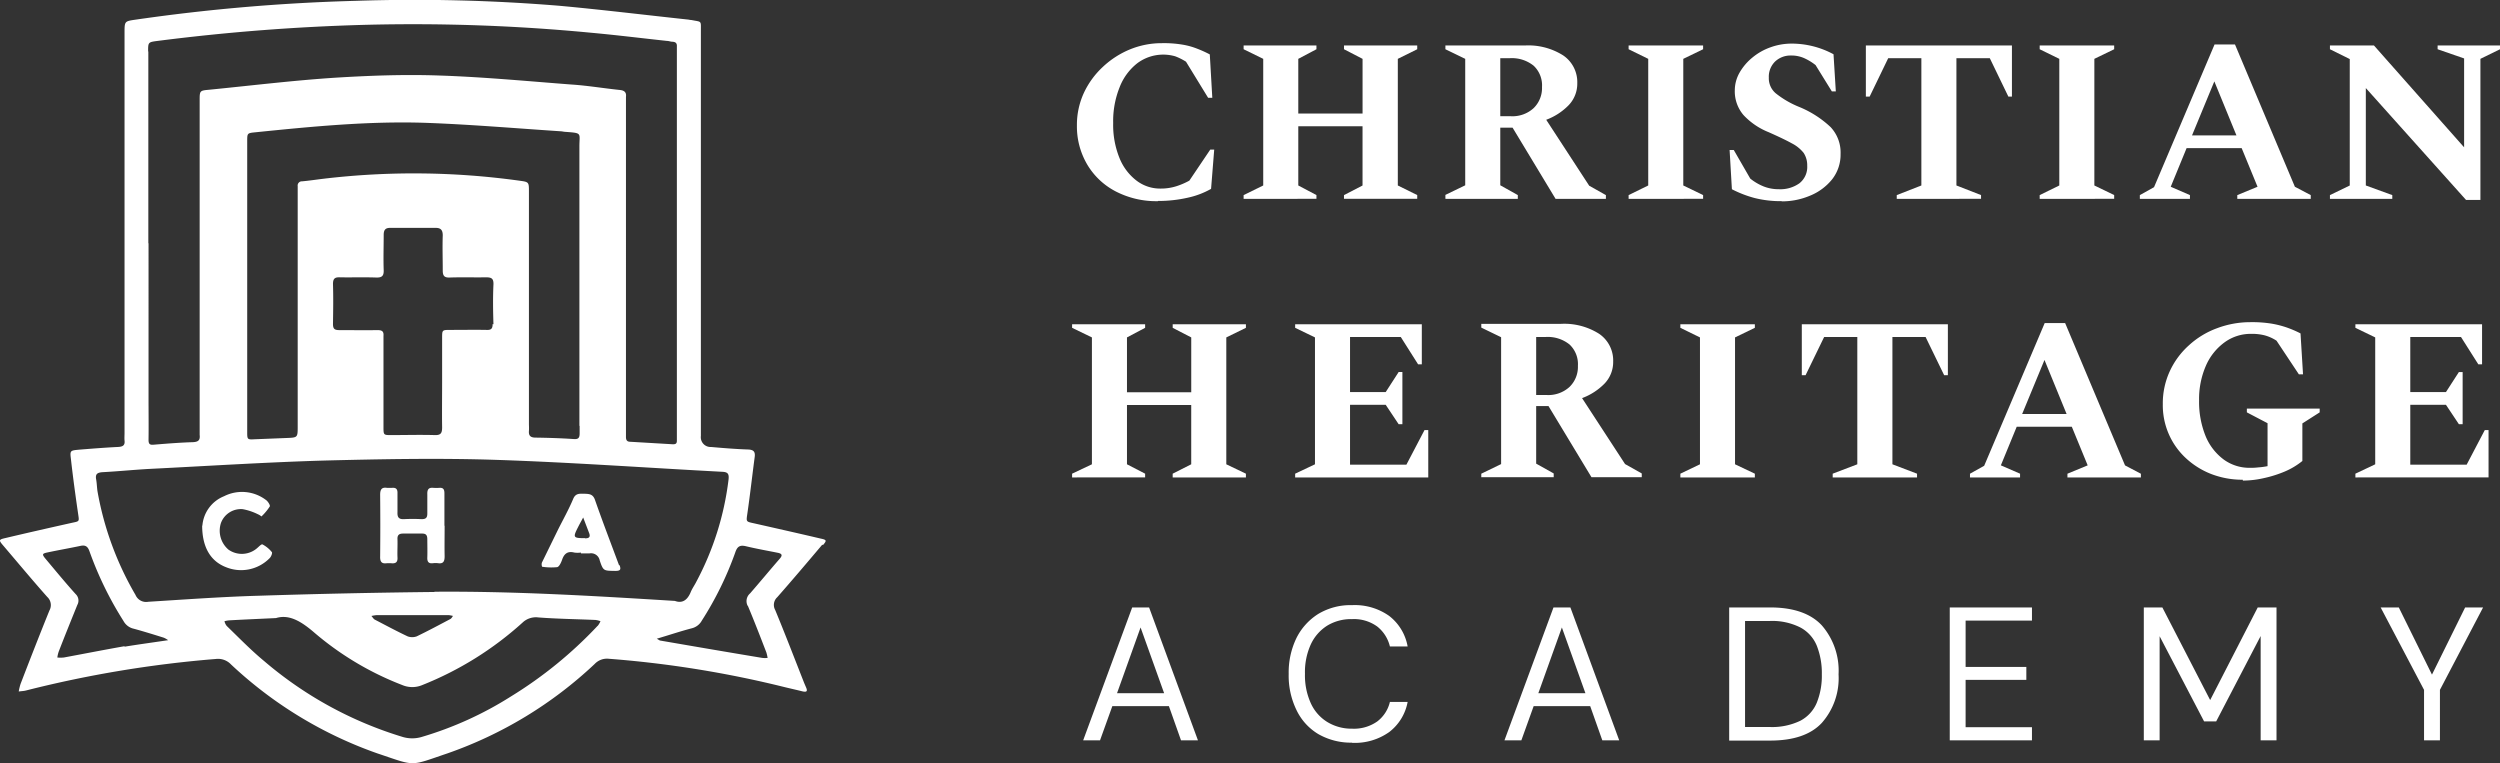
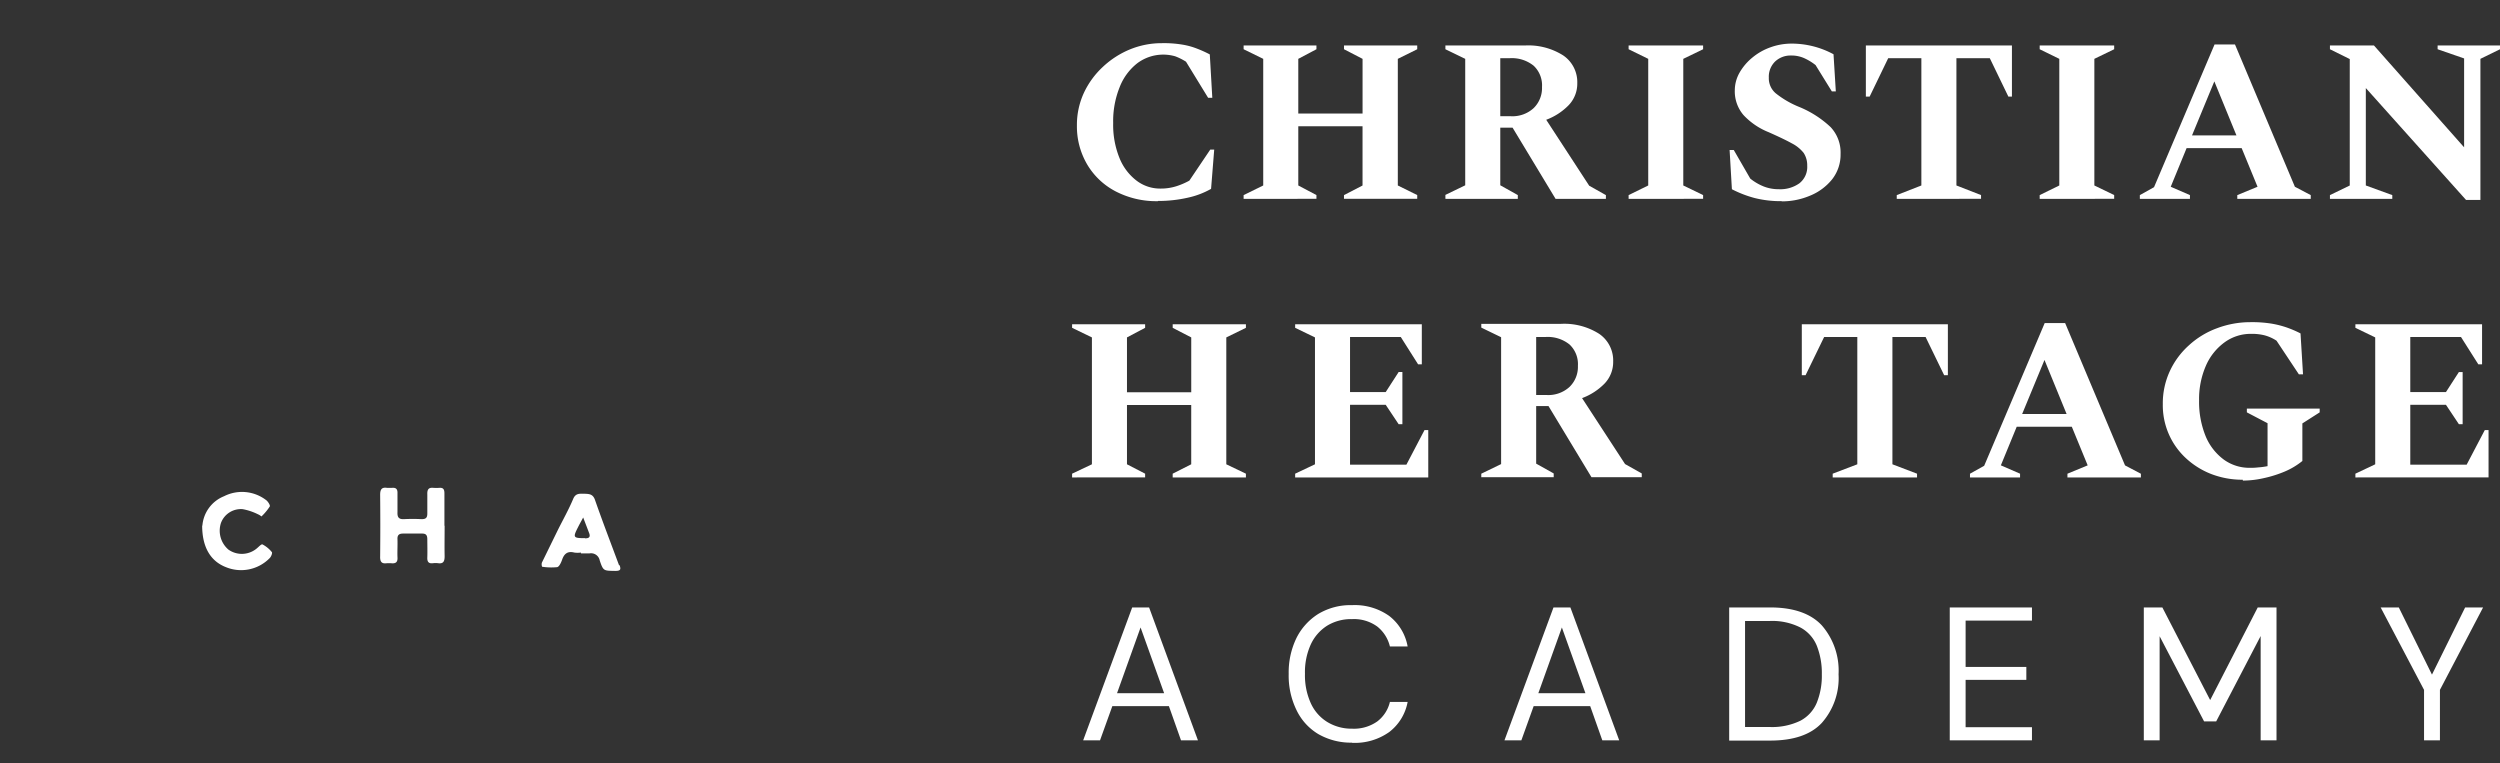
<svg xmlns="http://www.w3.org/2000/svg" width="350.4" height="106.971" viewBox="0 0 350.4 106.971">
  <rect x="0" y="0" width="350.4" height="106.971" fill="#333333" stroke="none" />
  <g>
    <path d="M62.987,24.21a12.353,12.353,0,0,1-6-1.4A9.972,9.972,0,0,1,53.014,19a10.51,10.51,0,0,1-1.4-5.411,10.685,10.685,0,0,1,.965-4.533A11.764,11.764,0,0,1,55.237,5.4a12.483,12.483,0,0,1,3.8-2.457,11.731,11.731,0,0,1,4.475-.877,15.8,15.8,0,0,1,2.866.2,9.934,9.934,0,0,1,2.047.556,16.514,16.514,0,0,1,1.813.819l.351,6.083h-.585l-3.1-5.06a8.17,8.17,0,0,0-1.521-.76,6.073,6.073,0,0,0-5.294.965,7.87,7.87,0,0,0-2.486,3.363,12.765,12.765,0,0,0-.907,5.03,12.352,12.352,0,0,0,.877,4.884,7.492,7.492,0,0,0,2.4,3.188,5.431,5.431,0,0,0,3.393,1.111,7.155,7.155,0,0,0,2.164-.322,10.284,10.284,0,0,0,1.843-.79L70.3,16.986h.556l-.439,5.5A11.531,11.531,0,0,1,67.2,23.713a18.554,18.554,0,0,1-4.212.468" transform="translate(99.327 3.985)" fill="#fff" />
    <path d="M59.6,23.676V23.15L62.349,21.8V4.052L59.6,2.706V2.18H69.807v.526L67.263,4.052v7.663h9.008V4.052l-2.6-1.345V2.18H83.933v.526l-2.72,1.345V21.8l2.72,1.345v.526H73.668V23.15l2.6-1.345V13.5H67.263V21.8l2.544,1.345v.526Z" transform="translate(114.705 4.196)" fill="#fff" />
    <path d="M78.278,3.964H76.962v8.131h1.492a4.387,4.387,0,0,0,3.188-1.141A3.922,3.922,0,0,0,82.811,8a3.774,3.774,0,0,0-1.17-2.983,4.861,4.861,0,0,0-3.393-1.053M69.27,23.647v-.526l2.778-1.345V4.052L69.27,2.706V2.18H80.413a9.111,9.111,0,0,1,5.381,1.4,4.52,4.52,0,0,1,1.96,3.89,4.358,4.358,0,0,1-1.2,3.071A8.57,8.57,0,0,1,83.4,12.592l6.025,9.242,2.34,1.316v.526H84.712L78.687,13.7H76.962v8.072l2.457,1.375v.526H69.3Z" transform="translate(133.317 4.196)" fill="#fff" />
    <path d="M78.05,23.676V23.15L80.8,21.8V4.052L78.05,2.706V2.18H88.491v.526L85.713,4.052V21.8l2.778,1.345v.526Z" transform="translate(150.216 4.196)" fill="#fff" />
    <path d="M90.2,24.171a14.928,14.928,0,0,1-3.8-.439A15.617,15.617,0,0,1,83.212,22.5l-.322-5.5h.585l2.311,4.007a7.354,7.354,0,0,0,1.9,1.111,5.715,5.715,0,0,0,2.106.38,4.626,4.626,0,0,0,2.866-.819,2.9,2.9,0,0,0,1.111-2.457,3.16,3.16,0,0,0-.5-1.813,5.063,5.063,0,0,0-1.667-1.345c-.79-.439-1.843-.936-3.217-1.55a9.755,9.755,0,0,1-3.539-2.4,5.113,5.113,0,0,1-1.228-3.48,5.036,5.036,0,0,1,.673-2.486A7.605,7.605,0,0,1,86.078,4.05a8.256,8.256,0,0,1,2.515-1.433A8.687,8.687,0,0,1,91.43,2.09a12.318,12.318,0,0,1,6.025,1.492l.322,5.206h-.556L94.94,5.1A7.667,7.667,0,0,0,93.3,4.108a4.457,4.457,0,0,0-1.813-.351,3.142,3.142,0,0,0-2.223.848,2.974,2.974,0,0,0-.877,2.252,2.757,2.757,0,0,0,.965,2.194,13.144,13.144,0,0,0,3.334,1.93,14.361,14.361,0,0,1,4.358,2.808,5.191,5.191,0,0,1,1.4,3.773,5.592,5.592,0,0,1-1.2,3.568,7.668,7.668,0,0,1-3.1,2.281,10.124,10.124,0,0,1-3.948.79" transform="translate(159.531 4.023)" fill="#fff" />
    <path d="M93.749,23.676V23.15L97.2,21.8V3.964h-4.65l-2.6,5.381H89.42V2.18h20.473V9.345h-.5l-2.6-5.381h-4.68V21.8l3.451,1.345v.526Z" transform="translate(172.099 4.196)" fill="#fff" />
    <path d="M97.75,23.676V23.15L100.5,21.8V4.052L97.75,2.706V2.18h10.441v.526l-2.778,1.345V21.8l2.778,1.345v.526Z" transform="translate(188.132 4.196)" fill="#fff" />
    <path d="M109.881,14.882h6.23l-3.1-7.575Zm-7.312,8.891v-.526l1.989-1.111,8.482-20h2.866L124.3,22.076l2.223,1.17v.526H116.228v-.526l2.837-1.17-2.223-5.411h-7.721L106.9,22.076l2.691,1.17v.526H102.54Z" transform="translate(197.351 4.1)" fill="#fff" />
    <path d="M111.66,23.676V23.15l2.778-1.345V4.081L111.66,2.706V2.18h6.171l12.635,14.272V3.993l-3.714-1.287V2.18H135.5v.526l-2.749,1.345V23.823h-2.018L116.69,8.146V21.8L120.4,23.15v.526Z" transform="translate(214.904 4.196)" fill="#fff" />
    <path d="M51.38,37.007v-.526l2.778-1.316V17.383L51.38,16.037v-.5H61.616v.5l-2.544,1.345v7.692H68.08V17.383l-2.6-1.345v-.5H75.743v.5l-2.749,1.345V35.165l2.749,1.316v.526H65.477v-.526l2.6-1.316V26.858H59.072v8.306l2.544,1.316v.526Z" transform="translate(98.885 29.91)" fill="#fff" />
    <path d="M62.07,37.007v-.526l2.778-1.316V17.383L62.07,16.037v-.5H79.823v5.615H79.3l-2.427-3.831H69.762v7.721h5l1.813-2.808H77.1v7.312h-.526l-1.813-2.72h-5v8.394h7.9L80.2,30.368h.526v6.639Z" transform="translate(119.459 29.91)" fill="#fff" />
    <path d="M80,17.363H78.682v8.131h1.492a4.387,4.387,0,0,0,3.188-1.141,3.922,3.922,0,0,0,1.17-2.954,3.774,3.774,0,0,0-1.17-2.983,4.861,4.861,0,0,0-3.393-1.053M70.99,37.046v-.526l2.778-1.345V17.392L70.99,16.046V15.52H82.133a9.111,9.111,0,0,1,5.381,1.4,4.52,4.52,0,0,1,1.96,3.89,4.358,4.358,0,0,1-1.2,3.071,8.571,8.571,0,0,1-3.159,2.047l6.025,9.242,2.34,1.316v.526H86.432l-6.025-9.973H78.682v8.072l2.457,1.375v.526H71.019Z" transform="translate(136.628 29.872)" fill="#fff" />
-     <path d="M80.53,37.007v-.526l2.749-1.316V17.383L80.53,16.037v-.5H90.971v.5l-2.778,1.345V35.165l2.778,1.316v.526Z" transform="translate(154.989 29.91)" fill="#fff" />
    <path d="M90.679,37.007v-.526l3.451-1.316V17.324h-4.65l-2.6,5.352H86.35V15.54h20.473v7.136H106.3l-2.6-5.352h-4.65V35.165l3.451,1.316v.526Z" transform="translate(166.191 29.91)" fill="#fff" />
    <path d="M101.741,28.232h6.23l-3.1-7.575Zm-7.312,8.891V36.6l1.989-1.111,8.482-20h2.866l8.394,19.946,2.223,1.17v.526H108.088V36.6l2.837-1.17L108.7,30.016h-7.721l-2.223,5.411,2.691,1.17v.526H94.4Z" transform="translate(181.684 29.795)" fill="#fff" />
    <path d="M114.852,37.521a12.16,12.16,0,0,1-4.387-.79,11.147,11.147,0,0,1-3.568-2.223,10.09,10.09,0,0,1-3.246-7.575,10.761,10.761,0,0,1,.965-4.592,11.093,11.093,0,0,1,2.691-3.656,11.829,11.829,0,0,1,3.948-2.4,13.227,13.227,0,0,1,4.65-.848,17.307,17.307,0,0,1,2.954.2,13.311,13.311,0,0,1,2.194.556,15.514,15.514,0,0,1,1.9.819l.351,5.732h-.585l-3.129-4.709a5.739,5.739,0,0,0-1.7-.76,7.257,7.257,0,0,0-1.843-.2,6.23,6.23,0,0,0-3.714,1.17,7.986,7.986,0,0,0-2.632,3.276,11.69,11.69,0,0,0-.965,4.913,12.756,12.756,0,0,0,.936,5.03,7.767,7.767,0,0,0,2.544,3.246,6.116,6.116,0,0,0,3.6,1.141,8.643,8.643,0,0,0,1.2-.058,10.146,10.146,0,0,0,1.316-.175V29.6l-2.9-1.521v-.526h10.207v.526l-2.427,1.55v5.264a10.286,10.286,0,0,1-2.427,1.462,16.551,16.551,0,0,1-2.954.936,13.318,13.318,0,0,1-2.954.351" transform="translate(199.488 29.718)" fill="#fff" />
    <path d="M112.88,37.007v-.526l2.778-1.316V17.383l-2.778-1.345v-.5h17.753v5.615h-.526l-2.427-3.831h-7.107v7.721h5l1.813-2.808h.526v7.312h-.526l-1.813-2.72h-5v8.394h7.9l2.544-4.855h.526v6.639Z" transform="translate(217.252 29.91)" fill="#fff" />
    <path d="M56.648,41.13h6.61l-3.3-9.213-3.3,9.213ZM51.91,47.74l6.873-18.63h2.369L68,47.74H65.627l-1.7-4.8H56l-1.726,4.8h-2.34Z" transform="translate(99.905 56.028)" fill="#fff" />
    <path d="M70.651,48.274a9.2,9.2,0,0,1-4.738-1.2,7.866,7.866,0,0,1-3.071-3.393,10.984,10.984,0,0,1-1.082-5.03,11.069,11.069,0,0,1,1.082-5.03,8.41,8.41,0,0,1,3.071-3.393A8.79,8.79,0,0,1,70.651,29a8.337,8.337,0,0,1,5.206,1.521,6.94,6.94,0,0,1,2.574,4.27H75.945a5.075,5.075,0,0,0-1.755-2.778,5.542,5.542,0,0,0-3.539-1.053,6.433,6.433,0,0,0-3.48.907A6.164,6.164,0,0,0,64.86,34.5a9.346,9.346,0,0,0-.819,4.124,9.433,9.433,0,0,0,.819,4.124,5.979,5.979,0,0,0,2.311,2.632,6.519,6.519,0,0,0,3.48.936A5.656,5.656,0,0,0,74.19,45.29a4.825,4.825,0,0,0,1.755-2.72h2.486a6.881,6.881,0,0,1-2.574,4.212A8.337,8.337,0,0,1,70.651,48.3" transform="translate(118.863 55.816)" fill="#fff" />
    <path d="M76.838,41.13h6.61l-3.3-9.213-3.3,9.213ZM72.1,47.74l6.873-18.63h2.369l6.844,18.63H85.817l-1.7-4.8H76.195l-1.726,4.8h-2.34Z" transform="translate(138.764 56.028)" fill="#fff" />
    <path d="M85.093,45.868h3.422a9.092,9.092,0,0,0,4.329-.877,5.021,5.021,0,0,0,2.311-2.544,10.133,10.133,0,0,0,.7-3.948,10.44,10.44,0,0,0-.7-4.007,5.082,5.082,0,0,0-2.311-2.574,8.737,8.737,0,0,0-4.329-.907H85.093V45.927ZM82.87,47.74V29.11H88.6c3.276,0,5.7.848,7.253,2.515A9.69,9.69,0,0,1,98.2,38.5a9.464,9.464,0,0,1-2.34,6.785c-1.55,1.667-3.978,2.486-7.253,2.486H82.87Z" transform="translate(159.493 56.028)" fill="#fff" />
    <path d="M93.44,47.74V29.11h11.523v1.843h-9.3v6.493h8.511v1.813H95.663V45.9h9.3V47.74Z" transform="translate(179.837 56.028)" fill="#fff" />
    <path d="M102.74,47.74V29.11h2.6l6.7,12.986,6.668-12.986h2.632V47.74h-2.223V33.117l-6.23,11.962h-1.7l-6.23-11.933V47.74Z" transform="translate(197.736 56.028)" fill="#fff" />
    <path d="M120.173,47.74V40.662L114.09,29.11h2.544l4.65,9.417,4.65-9.417h2.515L122.4,40.662V47.74Z" transform="translate(219.581 56.028)" fill="#fff" />
-     <path d="M104.817,84.9c.907,2.164,1.755,4.358,2.6,6.551a5.792,5.792,0,0,1,.175.76,3.306,3.306,0,0,1-.76,0c-4.767-.79-9.534-1.609-14.272-2.427-.088,0-.146-.058-.5-.263,1.784-.526,3.334-1.053,4.913-1.462a2.2,2.2,0,0,0,1.4-1.082,46.515,46.515,0,0,0,4.679-9.534c.292-.877.673-1.082,1.521-.877,1.462.351,2.954.614,4.416.907.585.117.76.322.292.848-1.4,1.609-2.749,3.246-4.153,4.855a1.424,1.424,0,0,0-.322,1.755m-43.9-1.96c-8.189.088-16.407.263-24.6.526-5.177.146-10.353.526-15.53.848a1.615,1.615,0,0,1-1.784-.965,43.8,43.8,0,0,1-5.323-14.506c-.088-.556-.088-1.141-.2-1.726-.117-.731.2-.907.877-.965,2.252-.117,4.5-.351,6.756-.468,8.189-.409,16.378-.936,24.567-1.17,7.984-.2,15.969-.351,23.924-.088,10.529.351,21.058,1.111,31.587,1.667.819.029,1.024.263.936,1.082a40.8,40.8,0,0,1-4.533,14.36c-.234.468-.556.907-.76,1.4-.439,1.082-1.141,1.667-2.223,1.258-11.319-.7-22.491-1.375-33.722-1.287m-8.8,3.393a6.335,6.335,0,0,1,.731-.117H62.877a4.541,4.541,0,0,1,.614.117c-.117.146-.2.351-.38.439-1.55.819-3.129,1.667-4.709,2.427a1.857,1.857,0,0,1-1.258,0c-1.55-.731-3.071-1.55-4.592-2.34-.2-.088-.322-.351-.5-.526m31.7,1.4a58.891,58.891,0,0,1-12.137,9.885A49.51,49.51,0,0,1,59.075,103.3a4.636,4.636,0,0,1-2.6,0A53.842,53.842,0,0,1,37.023,92.654c-1.843-1.521-3.51-3.246-5.235-4.913a1.6,1.6,0,0,1-.322-.673,4.54,4.54,0,0,1,.614-.117c2.047-.117,4.065-.2,6.61-.322,1.813-.556,3.48.439,5.206,1.9a42.375,42.375,0,0,0,12.488,7.487,3.6,3.6,0,0,0,2.808,0A46.616,46.616,0,0,0,73.23,87.273a2.726,2.726,0,0,1,2.252-.731c2.661.2,5.323.234,7.984.351a3.085,3.085,0,0,1,.7.175,2.866,2.866,0,0,1-.38.643M17.428,90.578c-2.837.5-5.645,1.053-8.482,1.579a4.693,4.693,0,0,1-.907,0,3.994,3.994,0,0,1,.2-.848c.848-2.194,1.726-4.358,2.6-6.522a1.249,1.249,0,0,0-.234-1.521C9.18,81.687,7.835,80.049,6.46,78.411c-.614-.731-.585-.819.263-.994,1.521-.322,3.042-.585,4.562-.907.7-.146,1.024.088,1.258.76a48.712,48.712,0,0,0,4.767,9.768,2.162,2.162,0,0,0,1.433,1.082c1.4.38,2.808.819,4.212,1.258a3.036,3.036,0,0,1,.614.351c-2.164.322-4.124.585-6.083.907M69.048,45.421c0,.643-.2.848-.848.819-1.7-.029-3.363,0-5.06,0-1.17,0-1.17,0-1.17,1.141v6.259c0,2.077-.029,4.182,0,6.259,0,.79-.175,1.111-1.024,1.082-2.047-.058-4.095,0-6.113,0-1.053,0-1.082,0-1.082-1.111V47.088c.058-.673-.234-.819-.848-.819-1.784.029-3.539,0-5.323,0-.7,0-.907-.175-.907-.877.029-1.872.058-3.744,0-5.586,0-.79.292-.965.994-.936,1.7.029,3.363-.029,5.06.029.848.029,1.082-.263,1.053-1.053-.058-1.638,0-3.276,0-4.913,0-.7.234-.994.907-.994h6.376c.7,0,.994.292.994,1.053-.058,1.638,0,3.276,0,4.913,0,.731.2,1.024.965.994,1.7-.058,3.363,0,5.06-.029.76,0,1.111.117,1.082.994-.088,1.872-.058,3.744,0,5.586M81.244,59.693v1.053c0,.614-.175.848-.848.79-1.755-.117-3.539-.175-5.323-.2-.673,0-.994-.234-.936-.936.029-.351,0-.7,0-1.053V26.849c0-1.316,0-1.345-1.316-1.521a107.486,107.486,0,0,0-27.58-.263c-.965.117-1.93.263-2.9.351a.585.585,0,0,0-.614.673V59.781c0,1.55,0,1.55-1.579,1.609l-4.387.175c-1.082.058-1.111.058-1.111-.994V19.83c0-1.17,0-1.17,1.141-1.287,8.043-.819,16.086-1.609,24.158-1.316,6.2.234,12.371.76,18.572,1.17.263,0,.526.088.79.088,2.34.175,1.9.146,1.9,2.047V59.693M20.762,7.224c0-1.316,0-1.316,1.345-1.492C31.758,4.5,41.41,3.744,51.149,3.481A261.14,261.14,0,0,1,82.882,4.592c3.539.322,7.048.76,10.587,1.141.263,0,.526.117.79.117.439.029.643.2.614.673V61.77c0,.409-.175.5-.556.5l-5.966-.351c-.468,0-.614-.234-.614-.673V13.571c.088-.7-.292-.907-.907-.965-2.252-.234-4.5-.614-6.756-.76-6.142-.468-12.284-1.053-18.425-1.258-4.826-.175-9.681,0-14.477.292-5.966.38-11.9,1.111-17.87,1.7-1.316.117-1.316.146-1.316,1.521V60.951c.088.731-.175.994-.965,1.024-1.813.058-3.627.2-5.44.351-.556.058-.76-.058-.76-.673.029-1.96,0-3.89,0-5.849V34.1h-.029V7.2m94.555,69.2c.556-.643.526-.731-.292-.907-3.1-.731-6.23-1.433-9.33-2.135-1.2-.263-1.141-.2-.965-1.433.38-2.632.673-5.264,1.024-7.9.088-.731-.175-.994-.936-1.024-1.726-.058-3.451-.2-5.177-.351a1.37,1.37,0,0,1-1.433-1.55V4.358c0-1.521.146-1.258-1.316-1.55a2.294,2.294,0,0,1-.409-.058c-6-.643-11.991-1.375-17.987-1.93a248.172,248.172,0,0,0-28.75-.7A264.117,264.117,0,0,0,19.036,2.75c-1.579.234-1.579.2-1.579,1.872V60.687c0,.351-.029.7,0,1.053.088.7-.263.877-.936.907-1.813.088-3.627.234-5.44.38-1.228.117-1.287.117-1.141,1.287.292,2.6.643,5.177,1.024,7.78.146.994.175.965-.819,1.17-3.129.7-6.23,1.4-9.33,2.135-1.024.234-1.024.292-.322,1.111,2.047,2.4,4.065,4.826,6.142,7.165a1.553,1.553,0,0,1,.292,1.9c-1.375,3.393-2.72,6.844-4.036,10.266a7.284,7.284,0,0,0-.263,1.082c.351-.058.7-.058,1.024-.146a160.472,160.472,0,0,1,26.615-4.416,2.5,2.5,0,0,1,2.106.76,58.028,58.028,0,0,0,20.56,12.488c5.411,1.813,4.387,1.813,9.739,0A57.811,57.811,0,0,0,83.35,93.064a2.368,2.368,0,0,1,1.989-.731,149.363,149.363,0,0,1,24.655,3.978c.819.2,1.638.38,2.457.585.5.117.819.088.526-.556l-.263-.614c-1.345-3.422-2.661-6.844-4.065-10.236a1.466,1.466,0,0,1,.292-1.784c2.135-2.427,4.241-4.913,6.317-7.37" transform="translate(-0.002 0)" fill="#fff" />
    <path d="M27.259,28.689c0,1.433-.029,2.837,0,4.27,0,.7-.146,1.111-.936.994a2.589,2.589,0,0,0-.673,0c-.643.088-.848-.2-.819-.819.029-.848,0-1.7,0-2.515,0-.556-.146-.819-.731-.819H21.439c-.556,0-.819.2-.79.79.029.848-.029,1.7,0,2.515.058.731-.263.936-.936.848h-.526c-.76.117-.994-.2-.965-.965.029-2.866.029-5.762,0-8.628,0-.76.234-1.082.965-.965h.673c.556-.058.819.146.79.76v2.661c-.029.643.146.994.877.965a24.05,24.05,0,0,1,2.515,0c.585,0,.79-.2.79-.79V24.331c-.029-.673.146-1.024.877-.936a7.111,7.111,0,0,0,.79,0c.614-.058.731.263.731.79v4.533" transform="translate(35.061 44.984)" fill="#fff" />
    <path d="M32.049,29.893c-1.667,0-1.726-.088-.994-1.521.2-.409.439-.819.731-1.375.322.848.585,1.521.848,2.223.2.556-.088.7-.585.7M36.816,33.7c-1.141-3.071-2.31-6.113-3.393-9.213-.292-.79-.819-.79-1.433-.819-.673,0-1.258-.117-1.609.731-.614,1.462-1.4,2.866-2.106,4.27L26,33.315a.893.893,0,0,0,.029.585,8.5,8.5,0,0,0,2.106.058c.292-.058.556-.643.7-1.053.292-.848.79-1.228,1.7-.994a3.342,3.342,0,0,0,.936,0v.117h1.2a1.239,1.239,0,0,1,1.433.994c.5,1.492.556,1.433,2.164,1.462.731,0,.848-.175.614-.819" transform="translate(49.954 45.535)" fill="#fff" />
    <path d="M9.719,28.327a4.855,4.855,0,0,1,3.042-4.153,5.554,5.554,0,0,1,5.908.556c.263.2.585.731.5.877A7.649,7.649,0,0,1,18,27.01a2.105,2.105,0,0,0-.526-.322,8.108,8.108,0,0,0-2.106-.7,2.984,2.984,0,0,0-3.042,1.93,3.482,3.482,0,0,0,1.053,3.744,3.252,3.252,0,0,0,3.744,0c.029,0,.058-.058.117-.088.322-.234.731-.731.907-.643a4.206,4.206,0,0,1,1.316,1.082c.088.117-.088.614-.292.819a5.6,5.6,0,0,1-6.142,1.287C10.918,33.3,9.69,31.4,9.69,28.268" transform="translate(18.645 45.376)" fill="#fff" />
  </g>
</svg>